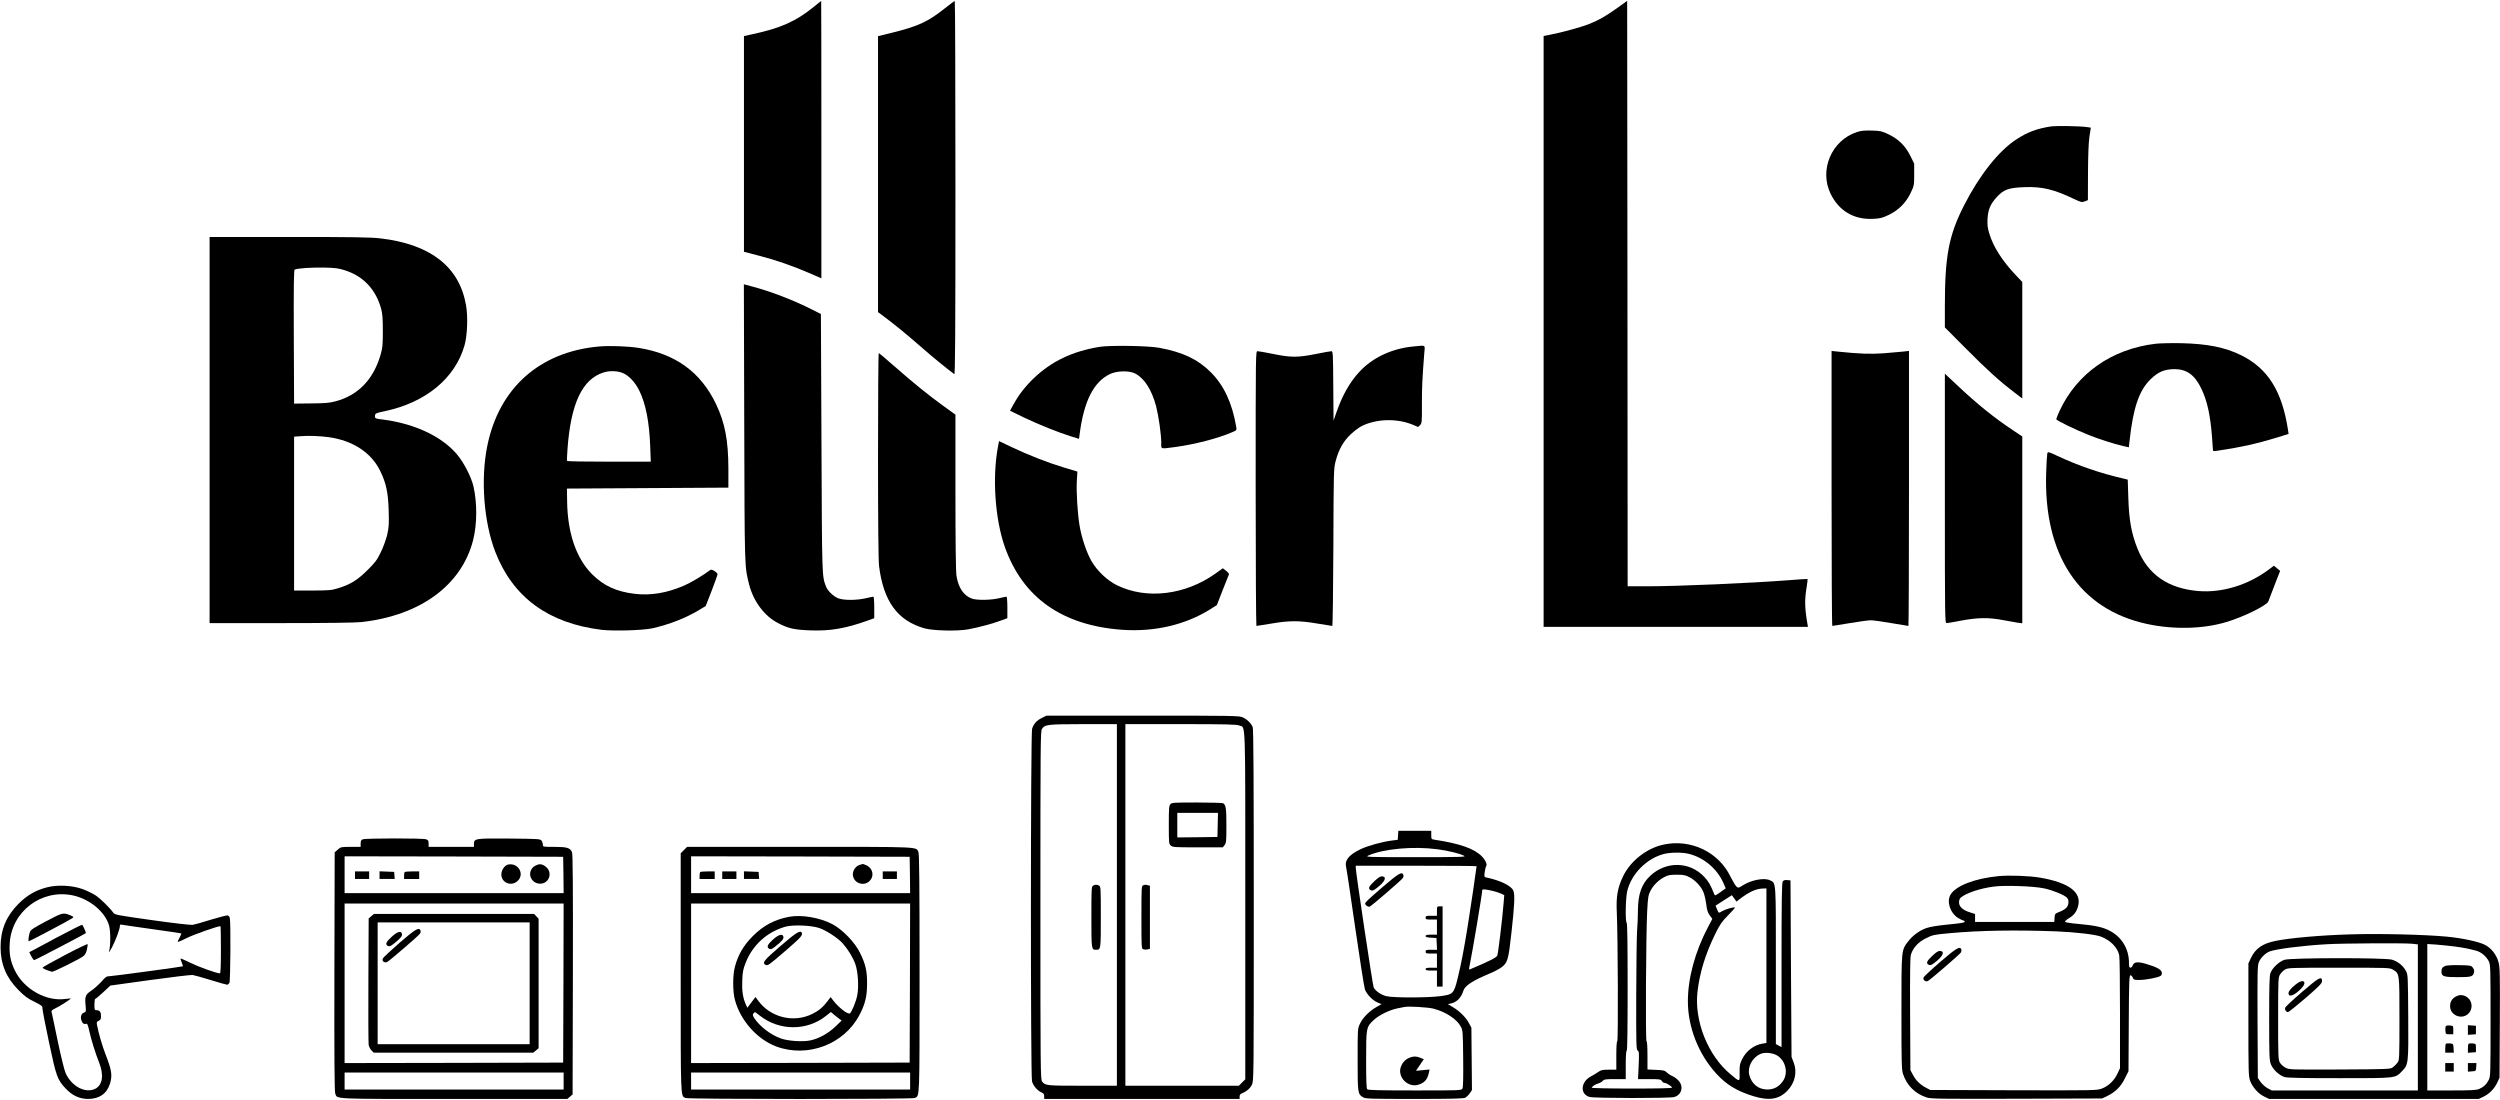
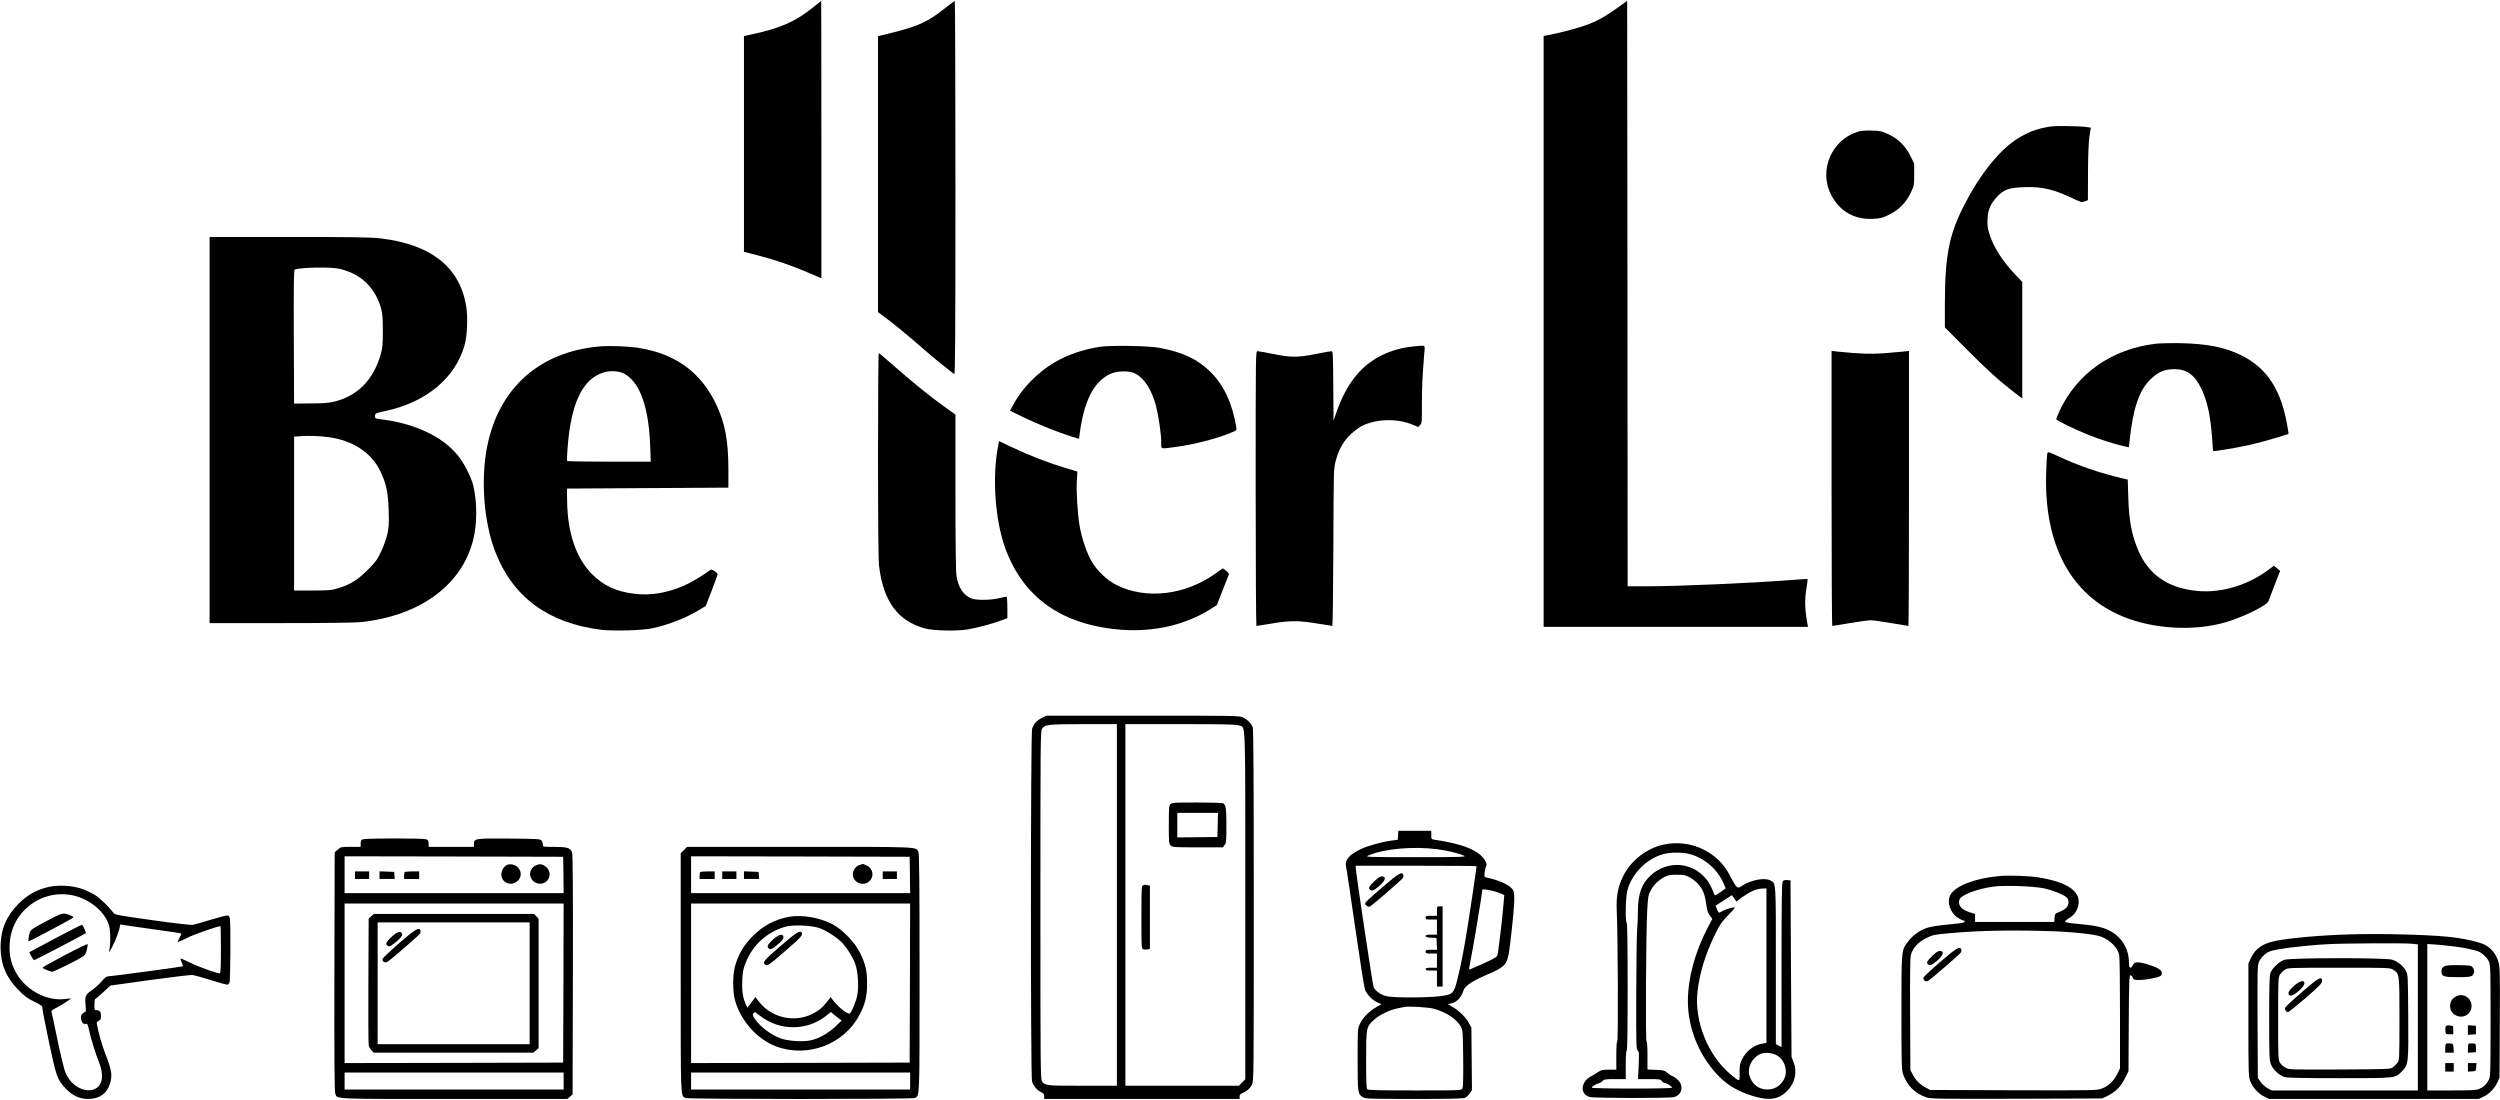
<svg xmlns="http://www.w3.org/2000/svg" version="1.0" width="2648pt" height="1165pt" viewBox="0 0 2648 1165" preserveAspectRatio="xMidYMid meet">
  <g transform="translate(0,1165) scale(0.1,-0.1)" fill="#000000" stroke="none">
    <path d="M8620 11578 c-190 -155 -352 -227 -662 -293 l-78 -17 0 -1142 0 -1143 158 -41 c176 -45 355 -107 540 -187 l122 -53 0 1469 c0 808 -1 1469 -2 1469 -2 -1 -37 -28 -78 -62z" />
    <path d="M10008 11562 c-177 -141 -279 -188 -545 -255 l-163 -40 0 -1462 0 -1461 67 -50 c91 -66 266 -210 416 -342 98 -86 239 -201 325 -265 9 -8 12 388 12 1972 0 1089 -3 1981 -7 1980 -5 0 -52 -35 -105 -77z" />
    <path d="M17135 11569 c-133 -94 -195 -130 -303 -173 -84 -34 -292 -91 -424 -116 l-58 -11 0 -3130 0 -3129 1400 0 1400 0 -5 28 c-29 166 -32 255 -10 387 8 49 13 91 11 92 -2 2 -88 -3 -192 -12 -403 -31 -1175 -65 -1511 -65 l-203 0 -2 3100 -3 3101 -100 -72z" />
    <path d="M21718 10310 c-146 -23 -243 -60 -360 -136 -187 -121 -394 -382 -557 -704 -159 -313 -201 -533 -201 -1061 l0 -227 223 -224 c221 -223 357 -346 515 -466 l82 -63 0 617 0 617 -70 74 c-141 148 -238 300 -280 441 -18 59 -21 90 -18 155 6 99 30 156 100 232 71 78 126 97 295 103 184 6 307 -23 520 -125 77 -36 84 -38 115 -26 l33 13 1 288 c1 188 6 320 15 383 l15 97 -41 6 c-73 11 -329 15 -387 6z" />
    <path d="M19668 10251 c-269 -88 -402 -403 -277 -656 88 -179 247 -273 446 -263 77 3 100 9 167 41 104 49 184 129 234 234 36 76 37 81 37 194 l0 116 -42 85 c-53 105 -124 175 -233 227 -68 32 -84 36 -175 38 -77 2 -113 -1 -157 -16z" />
    <path d="M2220 7095 l0 -2045 755 0 c474 0 792 4 853 11 623 69 1061 390 1183 867 43 168 44 394 4 570 -22 97 -103 255 -172 336 -135 161 -356 282 -628 344 -49 11 -117 24 -150 27 -90 10 -97 13 -93 43 3 24 9 27 108 48 430 91 741 348 840 695 30 105 38 303 16 427 -71 407 -376 645 -906 707 -100 12 -291 15 -967 15 l-843 0 0 -2045z m1436 1691 c193 -62 324 -201 381 -406 14 -51 18 -102 18 -235 0 -148 -3 -180 -23 -250 -76 -264 -239 -433 -479 -496 -64 -17 -111 -21 -258 -22 l-180 -2 -3 708 c-2 561 0 709 10 712 36 14 179 23 308 21 124 -3 157 -7 226 -30z m-171 -1767 c254 -36 449 -164 543 -359 63 -130 83 -226 89 -420 4 -145 2 -176 -16 -255 -12 -49 -42 -133 -68 -185 -39 -82 -59 -108 -142 -190 -106 -105 -180 -151 -311 -191 -67 -21 -95 -23 -270 -24 l-195 0 0 815 0 815 70 5 c86 7 207 2 300 -11z" />
-     <path d="M7883 7172 c4 -1566 3 -1520 52 -1714 46 -178 161 -332 303 -406 112 -59 175 -73 348 -79 207 -8 369 20 602 103 l72 26 0 114 c0 64 -4 114 -9 114 -6 0 -40 -7 -78 -16 -97 -23 -236 -24 -295 -1 -49 19 -112 79 -129 125 -43 111 -42 87 -48 1521 l-6 1365 -95 48 c-194 98 -431 190 -628 242 l-93 25 4 -1467z" />
    <path d="M22831 8009 c-464 -56 -832 -314 -1017 -713 -19 -41 -34 -80 -34 -86 0 -13 199 -110 345 -168 110 -44 266 -94 362 -116 l62 -14 6 57 c39 363 102 547 227 667 79 76 147 104 251 104 129 0 214 -62 283 -205 63 -130 96 -282 114 -515 5 -74 10 -139 10 -143 0 -5 19 -6 43 -2 260 39 427 77 640 142 l118 37 -6 40 c-63 414 -214 655 -500 795 -170 83 -356 120 -635 126 -102 2 -223 -1 -269 -6z" />
    <path d="M6345 7980 c-629 -56 -1060 -440 -1184 -1055 -71 -351 -37 -803 85 -1120 186 -481 562 -757 1126 -826 130 -15 437 -6 538 16 177 40 352 108 490 191 l75 45 63 162 c34 89 62 167 62 174 0 19 -61 58 -75 47 -71 -54 -207 -136 -280 -167 -181 -78 -352 -107 -520 -87 -197 23 -332 86 -455 209 -167 169 -258 434 -263 768 l-2 138 855 5 855 5 0 205 c-1 295 -36 480 -130 678 -161 339 -430 535 -820 597 -118 18 -307 25 -420 15z m241 -277 c68 -23 142 -99 187 -194 68 -141 104 -328 114 -586 l6 -163 -441 0 c-242 0 -443 3 -445 8 -3 4 -1 61 4 127 35 482 157 740 382 810 59 19 135 18 193 -2z" />
    <path d="M11645 7976 c-288 -48 -507 -152 -697 -334 -88 -84 -158 -175 -213 -275 l-37 -67 143 -70 c156 -75 376 -163 506 -203 l82 -25 6 46 c45 353 149 559 324 641 75 35 204 37 266 4 97 -51 174 -172 220 -344 27 -105 55 -299 55 -390 0 -69 -14 -65 147 -44 203 27 452 91 602 156 51 21 51 22 45 58 -43 253 -130 438 -268 577 -138 138 -295 213 -546 260 -116 22 -523 28 -635 10z" />
    <path d="M14968 7980 c-226 -22 -431 -118 -569 -268 -100 -107 -179 -246 -241 -422 l-33 -95 -3 368 c-2 341 -3 367 -20 367 -9 0 -84 -13 -167 -30 -190 -37 -258 -38 -445 0 -82 17 -159 30 -170 30 -20 0 -20 0 -20 -1455 0 -800 4 -1455 8 -1455 4 0 75 11 158 25 191 33 298 33 489 0 83 -14 153 -25 157 -25 4 0 9 375 11 833 3 821 3 833 25 916 32 121 82 209 159 281 35 33 87 72 114 86 158 80 382 85 551 12 l49 -21 20 20 c19 19 21 32 20 214 -1 174 4 282 25 547 8 94 22 85 -118 72z" />
    <path d="M19400 6476 c0 -801 3 -1456 8 -1456 4 0 88 14 186 30 98 17 198 30 222 30 23 0 121 -13 217 -30 96 -16 178 -30 181 -30 3 0 6 655 6 1456 l0 1457 -62 -7 c-35 -3 -127 -11 -205 -18 -137 -10 -258 -6 -490 18 l-63 7 0 -1457z" />
    <path d="M9300 6828 c0 -725 4 -1113 11 -1173 46 -375 198 -582 484 -661 92 -25 346 -31 460 -10 112 21 256 59 346 93 l69 25 0 114 c0 64 -4 114 -9 114 -6 0 -40 -7 -78 -16 -85 -21 -235 -23 -287 -5 -87 30 -145 114 -165 242 -7 41 -11 363 -11 885 l0 822 -122 88 c-161 116 -326 250 -523 423 -88 77 -163 141 -167 141 -5 0 -8 -487 -8 -1082z" />
-     <path d="M20600 6371 c0 -1275 1 -1321 18 -1321 10 0 81 12 158 27 172 32 288 34 439 5 61 -11 131 -24 158 -28 l47 -6 0 989 0 990 -102 68 c-195 129 -382 280 -590 477 l-128 120 0 -1321z" />
    <path d="M10571 6921 c-62 -326 -32 -765 71 -1061 190 -540 609 -836 1248 -881 339 -23 662 52 925 215 l74 47 61 157 c34 86 64 162 67 168 2 7 -11 24 -30 38 l-35 27 -75 -54 c-321 -230 -732 -280 -1046 -126 -102 50 -208 150 -269 254 -50 85 -105 247 -126 371 -23 129 -37 372 -30 484 l6 95 -143 43 c-172 52 -377 132 -555 217 l-132 63 -11 -57z" />
    <path d="M21685 6847 c-3 -12 -9 -103 -12 -202 -29 -877 352 -1449 1068 -1604 283 -61 593 -54 839 20 178 52 428 175 446 218 3 9 33 85 65 170 l60 154 -33 28 -33 27 -45 -34 c-223 -170 -503 -256 -759 -234 -319 28 -531 176 -640 447 -65 162 -91 306 -98 546 l-6 187 -26 6 c-273 64 -487 137 -723 247 -94 44 -96 44 -103 24z" />
    <path d="M11034 4045 c-54 -27 -84 -60 -102 -114 -16 -46 -17 -3677 -1 -3734 12 -46 58 -100 99 -117 24 -10 30 -19 30 -41 l0 -29 1035 0 1035 0 0 25 c0 18 7 28 26 35 46 18 84 50 104 90 20 39 20 66 20 1899 0 1290 -3 1868 -11 1888 -15 40 -57 82 -104 104 -38 18 -89 19 -1061 19 l-1020 0 -50 -25z m796 -1980 l0 -1915 -366 0 c-380 0 -392 1 -426 44 -17 20 -18 133 -18 1866 0 1689 1 1848 16 1869 34 48 54 50 437 51 l357 0 0 -1915z m1294 1901 c72 -30 66 144 66 -1904 l0 -1844 -34 -34 -34 -34 -601 0 -601 0 0 1915 0 1915 585 0 c478 0 592 -3 619 -14z" />
-     <path d="M11578 2269 c-17 -9 -18 -36 -18 -332 0 -345 0 -347 50 -347 50 0 50 2 50 347 0 308 -1 323 -19 333 -24 12 -41 12 -63 -1z" />
    <path d="M12397 3132 c-15 -16 -17 -47 -17 -219 0 -191 1 -201 21 -219 20 -18 40 -19 286 -19 l265 0 19 24 c17 21 19 41 19 208 0 179 -5 216 -34 235 -6 4 -131 8 -277 8 -245 0 -267 -1 -282 -18z m501 -219 l-3 -128 -212 -3 -213 -2 0 130 0 130 215 0 216 0 -3 -127z" />
    <path d="M12108 2273 c-17 -4 -18 -29 -18 -338 0 -329 0 -334 21 -340 11 -4 31 -4 45 -1 l24 6 0 334 0 334 -22 6 c-13 3 -25 5 -28 5 -3 -1 -13 -3 -22 -6z" />
    <path d="M14808 2803 l-3 -48 -62 -8 c-98 -12 -252 -54 -328 -90 -128 -61 -174 -118 -157 -191 6 -22 49 -313 97 -646 48 -333 94 -625 102 -649 19 -53 80 -116 135 -140 l41 -17 -54 -31 c-75 -42 -145 -113 -174 -176 -25 -52 -25 -53 -25 -380 0 -360 1 -365 60 -401 25 -14 84 -16 542 -16 390 0 519 3 538 13 13 7 35 28 48 47 l23 34 -3 331 -3 330 -27 50 c-30 58 -102 129 -173 170 l-49 29 31 7 c63 13 111 62 133 135 16 54 98 107 282 184 42 17 95 45 117 61 70 50 78 78 111 377 31 279 37 394 20 436 -19 52 -134 109 -283 141 -27 5 -27 7 -21 58 4 28 11 57 16 63 13 17 -8 64 -45 102 -80 83 -233 137 -504 178 -32 5 -33 7 -33 49 l0 45 -174 0 -175 0 -3 -47z m414 -148 c118 -15 242 -46 287 -70 23 -12 -43 -14 -514 -14 -523 0 -539 1 -500 18 162 71 474 99 727 66z m418 -180 c0 -15 -65 -453 -91 -615 -40 -254 -75 -433 -110 -575 -40 -161 -48 -169 -189 -187 -142 -17 -488 -17 -563 0 -57 13 -116 53 -137 93 -10 17 -190 1224 -190 1268 l0 21 640 0 c352 0 640 -2 640 -5z m169 -261 c36 -9 79 -23 95 -31 l29 -15 -7 -86 c-14 -174 -58 -536 -67 -554 -12 -22 -78 -56 -288 -145 -11 -5 -13 0 -7 28 31 149 136 774 136 812 0 11 39 8 109 -9z m-624 -1248 c131 -35 246 -111 288 -190 21 -39 22 -54 25 -338 2 -201 0 -304 -8 -318 -11 -20 -18 -20 -503 -20 -370 0 -496 3 -505 12 -9 9 -12 92 -12 313 0 343 1 347 84 424 55 50 166 104 246 120 30 6 64 13 75 15 41 10 252 -3 310 -18z" />
    <path d="M14644 2254 c-163 -141 -184 -161 -184 -176 0 -16 32 -37 48 -31 20 8 331 276 350 302 7 10 10 25 6 35 -14 37 -52 15 -220 -130z" />
    <path d="M14558 2317 c-61 -57 -70 -80 -39 -96 15 -8 27 -4 57 18 91 67 119 123 64 129 -18 2 -40 -12 -82 -51z" />
    <path d="M15220 2000 l0 -50 -60 0 c-53 0 -60 -2 -60 -20 0 -18 7 -20 60 -20 l60 0 0 -80 0 -80 -60 0 c-46 0 -60 -3 -60 -15 0 -10 15 -15 58 -17 l57 -3 3 -62 3 -63 -61 0 c-53 0 -60 -2 -60 -20 0 -18 7 -20 60 -20 l60 0 0 -75 0 -75 -60 0 c-47 0 -60 -3 -60 -15 0 -12 13 -15 60 -15 l60 0 0 -85 0 -85 30 0 30 0 0 425 0 425 -30 0 c-29 0 -30 -1 -30 -50z" />
-     <path d="M14913 439 c-46 -22 -83 -82 -83 -132 0 -96 97 -172 187 -148 69 19 102 54 118 130 l7 33 -72 -7 -72 -7 41 61 42 62 -35 14 c-48 20 -83 19 -133 -6z" />
    <path d="M3843 2760 c-18 -7 -23 -17 -23 -45 l0 -35 -105 0 c-102 0 -106 -1 -137 -29 l-33 -29 -3 -1264 c-2 -936 1 -1270 9 -1291 25 -61 -58 -57 1256 -57 l1202 0 28 24 28 24 3 1269 c2 941 -1 1275 -9 1296 -19 47 -54 57 -189 57 -119 0 -120 0 -120 23 0 13 -6 32 -14 43 -14 18 -31 19 -341 22 -364 3 -375 1 -375 -58 l0 -30 -240 0 -240 0 0 35 c0 29 -5 37 -26 45 -32 13 -641 12 -671 0z m2125 -377 l2 -193 -1160 0 -1160 0 0 195 0 195 1158 -2 1157 -3 3 -192z m0 -1145 l-3 -843 -1157 -3 -1158 -2 0 845 0 845 1160 0 1160 0 -2 -842z m2 -1038 l0 -90 -1160 0 -1160 0 0 90 0 90 1160 0 1160 0 0 -90z" />
    <path d="M5383 2493 c-37 -7 -73 -59 -73 -105 0 -86 100 -130 168 -73 84 70 15 199 -95 178z" />
    <path d="M5700 2493 c-39 -12 -60 -29 -75 -58 -32 -69 18 -145 97 -145 88 0 132 104 71 169 -28 29 -65 43 -93 34z" />
    <path d="M3760 2380 l0 -40 75 0 75 0 0 40 0 40 -75 0 -75 0 0 -40z" />
    <path d="M4020 2380 l0 -40 81 0 80 0 -3 38 -3 37 -77 3 -78 3 0 -41z" />
    <path d="M4287 2413 c-4 -3 -7 -21 -7 -40 l0 -33 80 0 80 0 0 40 0 40 -73 0 c-41 0 -77 -3 -80 -7z" />
    <path d="M3933 1946 l-28 -24 -3 -654 c-2 -359 0 -668 3 -687 4 -18 17 -44 30 -57 l24 -24 845 0 845 0 28 24 28 24 0 685 0 685 -24 26 -24 26 -848 0 -848 0 -28 -24z m1677 -711 l0 -645 -805 0 -805 0 0 645 0 645 805 0 805 0 0 -645z" />
    <path d="M4233 1665 c-92 -81 -172 -155 -178 -167 -13 -28 18 -52 48 -36 26 14 328 274 345 298 7 9 10 24 6 34 -15 38 -53 16 -221 -129z" />
    <path d="M4148 1727 c-61 -56 -70 -80 -39 -97 16 -8 28 -3 68 29 65 52 85 76 81 98 -7 38 -50 26 -110 -30z" />
    <path d="M17620 2704 c-178 -38 -350 -173 -428 -335 -58 -120 -75 -213 -67 -380 12 -263 16 -1369 5 -1369 -6 0 -10 -54 -10 -150 l0 -150 -79 0 c-67 0 -83 -4 -112 -24 -19 -14 -53 -34 -76 -46 -111 -57 -121 -190 -16 -219 51 -14 844 -15 895 -1 80 22 104 110 48 173 -16 19 -45 40 -62 47 -18 7 -46 25 -61 39 -25 23 -38 26 -118 29 l-89 4 0 149 c0 94 -4 149 -10 149 -12 0 -6 1129 7 1380 8 149 12 170 35 215 31 60 86 114 148 146 37 20 60 24 130 24 73 0 92 -4 136 -27 60 -31 119 -94 145 -154 11 -24 25 -82 31 -129 8 -66 17 -93 38 -121 l27 -37 -48 -91 c-135 -257 -211 -538 -211 -781 0 -275 112 -560 302 -768 106 -116 218 -184 390 -237 168 -52 273 -35 362 57 80 82 106 198 67 298 l-23 60 -6 935 -5 935 -35 3 c-24 3 -38 -2 -47 -14 -10 -14 -13 -191 -13 -886 l0 -869 -30 16 -30 16 0 830 c0 911 3 872 -60 904 -60 31 -197 6 -291 -53 -43 -28 -47 -29 -66 -13 -11 9 -39 57 -64 106 -126 261 -420 401 -709 339z m273 -99 c158 -41 295 -158 361 -307 l25 -57 -57 -41 c-57 -40 -57 -40 -66 -18 -37 94 -61 135 -105 181 -154 163 -403 168 -571 11 -92 -86 -130 -194 -131 -369 0 -60 -4 -157 -9 -215 -4 -58 -8 -365 -9 -682 -1 -528 0 -578 16 -586 14 -9 15 -26 10 -156 l-7 -146 120 0 c109 0 121 -2 132 -20 7 -11 20 -20 28 -20 20 0 80 -37 80 -50 0 -7 -144 -10 -425 -10 -240 0 -425 4 -425 9 0 12 42 39 73 46 14 4 33 15 43 26 15 17 32 19 131 19 l113 0 0 150 c0 93 4 150 10 150 7 0 10 231 10 674 0 439 -3 677 -10 681 -16 10 -12 260 5 334 43 182 203 346 386 395 71 19 201 20 272 1z m817 -1184 l0 -818 -41 -7 c-90 -14 -174 -78 -216 -164 -25 -50 -28 -67 -27 -144 2 -102 5 -101 -96 -17 -240 199 -386 566 -350 875 23 203 85 403 189 614 48 98 68 127 134 194 43 43 76 81 73 83 -9 9 -98 -17 -135 -38 -39 -23 -36 -24 -55 22 l-15 36 87 56 86 55 25 -34 24 -34 26 21 c108 83 181 117 259 118 l32 1 0 -819z m119 -954 c87 -58 114 -186 55 -269 -41 -59 -95 -88 -164 -88 -94 0 -165 57 -191 152 -22 85 29 184 116 224 47 22 135 13 184 -19z" />
    <path d="M7244 2646 l-34 -34 0 -1261 c0 -1359 -2 -1303 49 -1331 27 -14 2405 -14 2432 0 51 28 49 -27 49 1324 0 952 -3 1261 -12 1281 -26 58 36 55 -1259 55 l-1191 0 -34 -34z m2394 -263 l2 -193 -1160 0 -1160 0 0 195 0 195 1158 -2 1157 -3 3 -192z m0 -1145 l-3 -843 -1157 -3 -1158 -2 0 845 0 845 1160 0 1160 0 -2 -842z m2 -1038 l0 -90 -1160 0 -1160 0 0 90 0 90 1160 0 1160 0 0 -90z" />
    <path d="M9100 2487 c-43 -15 -75 -71 -65 -116 17 -81 118 -110 176 -52 53 53 34 137 -37 167 -18 8 -35 14 -36 13 -2 0 -19 -5 -38 -12z" />
    <path d="M7417 2413 c-4 -3 -7 -21 -7 -40 l0 -33 80 0 80 0 0 40 0 40 -73 0 c-41 0 -77 -3 -80 -7z" />
    <path d="M7650 2380 l0 -40 75 0 75 0 0 40 0 40 -75 0 -75 0 0 -40z" />
    <path d="M7880 2380 l0 -40 81 0 80 0 -3 38 -3 37 -77 3 -78 3 0 -41z" />
    <path d="M9350 2380 l0 -40 75 0 75 0 0 40 0 40 -75 0 -75 0 0 -40z" />
    <path d="M8362 1940 c-156 -29 -277 -92 -392 -209 -94 -94 -153 -196 -186 -321 -24 -88 -24 -262 0 -350 58 -219 235 -418 437 -494 332 -124 720 22 882 333 61 114 81 200 81 331 1 137 -16 208 -76 330 -54 110 -186 246 -293 302 -133 69 -321 101 -453 78z m317 -120 c76 -27 195 -105 246 -161 55 -62 111 -152 135 -222 28 -78 38 -241 20 -329 -12 -66 -60 -180 -78 -192 -22 -14 -120 63 -176 136 l-28 37 -34 -45 c-49 -64 -91 -99 -159 -133 -199 -99 -445 -38 -575 141 l-28 38 -43 -57 -43 -57 -18 39 c-30 68 -41 144 -36 255 4 87 10 118 37 185 73 186 228 326 422 380 81 22 274 14 358 -15z m-629 -929 c204 -161 497 -162 698 -2 l53 42 32 -28 c18 -15 44 -36 57 -45 l25 -17 -66 -64 c-75 -72 -177 -129 -266 -147 -81 -17 -233 -7 -310 20 -108 38 -220 123 -281 212 -20 31 -22 41 -12 53 7 8 14 15 17 15 2 0 26 -18 53 -39z" />
    <path d="M8266 1629 c-176 -152 -196 -177 -158 -198 24 -13 31 -8 222 157 152 132 172 154 163 180 -13 34 -57 8 -227 -139z" />
    <path d="M8187 1698 c-60 -55 -70 -80 -38 -98 16 -8 28 -3 68 29 65 52 85 76 81 98 -7 37 -50 26 -111 -29z" />
    <path d="M21168 2370 c-253 -24 -459 -105 -510 -200 -40 -73 -1 -190 79 -241 26 -16 53 -29 60 -29 7 0 13 -6 13 -13 0 -10 -46 -17 -172 -29 -111 -11 -195 -24 -233 -38 -73 -25 -147 -79 -196 -144 -70 -93 -69 -79 -69 -750 0 -536 2 -608 17 -652 40 -121 128 -208 249 -248 46 -15 131 -16 955 -14 l904 3 55 26 c85 41 144 99 187 187 l38 76 3 508 c2 441 5 508 18 508 8 0 19 -11 24 -25 9 -23 15 -25 69 -25 64 0 189 23 222 41 14 7 19 19 17 37 -4 32 -53 59 -169 93 -87 25 -125 21 -139 -16 -5 -14 -16 -25 -25 -25 -11 0 -15 12 -15 53 0 148 -78 275 -209 341 -70 36 -156 54 -320 69 -87 7 -146 17 -148 23 -2 7 16 23 41 38 53 31 81 68 97 127 40 148 -96 250 -403 303 -110 19 -326 27 -440 16z m480 -129 c92 -19 210 -67 244 -98 25 -23 23 -76 -4 -107 -13 -14 -45 -34 -73 -44 -49 -19 -50 -21 -53 -63 l-3 -44 -419 0 -420 0 0 42 0 42 -56 18 c-74 23 -114 60 -114 105 0 21 7 41 18 50 53 47 203 98 347 117 115 16 425 5 533 -18z m132 -456 c200 -8 414 -33 472 -55 102 -39 178 -116 195 -199 5 -20 8 -297 8 -616 l0 -580 -27 -57 c-34 -73 -95 -132 -165 -158 -54 -20 -67 -20 -936 -18 l-882 3 -45 24 c-61 32 -107 76 -138 136 l-27 50 -3 590 c-2 417 0 602 8 631 20 72 77 135 160 176 72 36 82 38 255 54 318 29 698 35 1125 19z" />
    <path d="M20554 1464 c-93 -80 -173 -155 -179 -166 -11 -24 17 -50 43 -40 20 7 331 276 350 301 7 10 10 25 6 35 -14 37 -52 15 -220 -130z" />
    <path d="M20468 1527 c-61 -57 -70 -80 -39 -96 15 -8 27 -4 57 18 91 67 119 123 64 129 -18 2 -40 -12 -82 -51z" />
    <path d="M492 2250 c-119 -32 -207 -84 -297 -174 -129 -130 -189 -274 -189 -456 0 -182 60 -326 189 -456 64 -65 98 -90 168 -124 81 -40 87 -45 87 -74 0 -17 31 -177 69 -356 76 -361 89 -397 175 -488 71 -76 148 -112 240 -112 118 0 199 57 231 162 27 90 18 143 -49 315 -32 82 -74 226 -89 309 -5 26 -2 33 19 42 19 9 24 19 24 50 0 43 -14 62 -47 62 -21 0 -23 4 -23 60 0 33 4 60 9 60 5 0 43 32 84 70 l76 71 418 58 c230 32 434 56 453 54 19 -3 106 -27 193 -54 87 -27 165 -49 172 -49 8 0 19 9 25 19 11 21 15 648 4 688 -3 12 -12 24 -20 27 -8 3 -87 -17 -176 -44 -89 -28 -177 -53 -197 -56 -21 -3 -206 18 -431 50 -369 52 -396 57 -410 78 -30 46 -135 149 -187 184 -30 20 -91 49 -136 66 -110 41 -273 49 -385 18z m280 -84 c180 -39 344 -176 384 -322 16 -61 16 -209 -1 -274 -3 -14 11 7 31 45 39 74 84 196 84 227 0 14 5 18 18 14 9 -2 154 -24 322 -47 168 -23 307 -44 310 -46 2 -2 -6 -22 -18 -45 -13 -22 -21 -42 -19 -44 3 -3 46 15 97 41 71 36 324 125 355 125 3 0 5 -112 5 -250 0 -174 -3 -250 -11 -250 -33 0 -228 70 -313 112 -54 27 -100 47 -103 45 -2 -3 3 -22 12 -42 8 -21 14 -39 13 -40 -7 -5 -747 -105 -778 -105 -31 0 -43 -8 -87 -59 -29 -32 -76 -74 -106 -94 -62 -42 -70 -61 -60 -160 5 -61 4 -65 -16 -72 -28 -9 -41 -42 -30 -79 10 -34 27 -48 50 -40 14 4 20 -10 34 -73 20 -93 66 -240 106 -341 52 -131 35 -238 -45 -276 -104 -49 -249 29 -311 168 -13 28 -51 183 -85 346 -33 162 -63 300 -65 307 -2 7 15 21 40 32 39 17 165 97 165 105 0 1 -26 -1 -57 -5 -205 -28 -438 103 -535 301 -47 95 -62 177 -55 288 20 338 336 578 669 508z" />
    <path d="M492 1894 c-127 -67 -166 -92 -174 -113 -13 -35 -22 -101 -13 -101 9 0 435 225 460 244 18 13 17 15 -20 31 -76 31 -80 30 -253 -61z" />
    <path d="M609 1724 c-140 -75 -264 -141 -276 -148 l-23 -11 21 -43 c12 -23 26 -42 31 -42 9 0 534 275 547 286 5 4 -30 83 -39 89 -3 2 -121 -57 -261 -131z" />
    <path d="M690 1535 c-129 -68 -236 -128 -238 -133 -3 -9 39 -28 98 -45 14 -4 275 125 331 164 19 13 31 35 39 69 6 27 10 54 8 59 -1 6 -109 -46 -238 -114z" />
    <path d="M24890 1753 c-309 -9 -636 -38 -787 -69 -139 -28 -213 -80 -262 -183 l-26 -56 0 -595 c0 -548 1 -599 18 -647 24 -67 88 -140 152 -169 l50 -24 1110 0 1110 0 50 24 c62 29 117 86 147 151 l23 50 3 580 c3 509 1 587 -13 641 -22 82 -76 151 -146 187 -65 33 -241 71 -402 86 -230 22 -720 34 -1027 24z m659 -99 l61 -7 0 -773 0 -774 -773 0 -774 0 -44 23 c-24 13 -57 43 -74 66 l-30 43 -3 591 c-2 522 -1 597 13 634 17 45 70 98 114 115 72 27 348 62 611 77 180 10 815 13 899 5z m456 -30 c105 -15 127 -19 223 -44 51 -13 106 -59 133 -111 18 -37 19 -64 19 -629 0 -561 -1 -593 -19 -628 -24 -47 -56 -77 -103 -97 -30 -12 -85 -15 -293 -15 l-255 0 0 775 0 776 93 -6 c50 -4 142 -13 202 -21z" />
    <path d="M24198 1484 c-56 -17 -131 -87 -150 -142 -10 -28 -13 -137 -13 -477 0 -402 2 -444 18 -487 22 -57 89 -119 145 -136 28 -9 195 -12 583 -12 610 0 587 -2 662 75 67 69 68 79 65 576 -3 437 -3 445 -25 486 -29 54 -86 100 -147 118 -72 22 -1068 21 -1138 -1z m1149 -105 c69 -43 68 -34 68 -521 0 -425 -1 -437 -21 -464 -11 -15 -33 -37 -48 -48 -27 -21 -40 -21 -562 -24 -523 -2 -535 -2 -574 18 -23 12 -50 35 -60 53 -19 30 -20 53 -20 467 0 416 1 436 20 468 11 18 34 41 52 52 32 19 52 20 572 20 529 0 539 0 573 -21z" />
    <path d="M24384 1144 c-93 -80 -173 -155 -178 -165 -10 -20 7 -49 29 -49 7 0 91 68 187 150 145 126 173 155 173 178 0 58 -34 39 -211 -114z" />
    <path d="M24319 1225 c-57 -47 -79 -73 -79 -95 0 -48 62 -25 133 48 71 72 25 111 -54 47z" />
    <path d="M25900 1419 c-30 -12 -40 -27 -40 -60 0 -51 23 -59 171 -59 145 0 163 5 174 51 4 17 0 33 -13 50 -19 23 -26 24 -144 26 -67 2 -134 -2 -148 -8z" />
    <path d="M25999 1087 c-64 -43 -64 -141 0 -184 58 -40 135 -22 166 37 41 79 -14 170 -103 170 -16 0 -44 -10 -63 -23z" />
    <path d="M25904 777 c-3 -9 -4 -30 -2 -49 3 -31 5 -33 43 -33 l40 0 0 45 c0 45 0 45 -38 48 -26 2 -39 -1 -43 -11z" />
    <path d="M26140 740 l0 -51 43 3 42 3 0 45 0 45 -42 3 -43 3 0 -51z" />
    <path d="M25907 594 c-4 -4 -7 -27 -7 -51 l0 -43 46 0 45 0 -3 48 c-3 46 -4 47 -38 50 -20 2 -39 0 -43 -4z" />
    <path d="M26147 594 c-4 -4 -7 -27 -7 -51 l0 -44 43 3 42 3 0 45 c0 44 -1 45 -35 48 -20 2 -39 0 -43 -4z" />
    <path d="M25900 345 l0 -45 45 0 45 0 0 45 0 45 -45 0 -45 0 0 -45z" />
    <path d="M26140 344 l0 -45 43 3 c42 3 42 3 45 46 l3 42 -45 0 -46 0 0 -46z" />
  </g>
</svg>